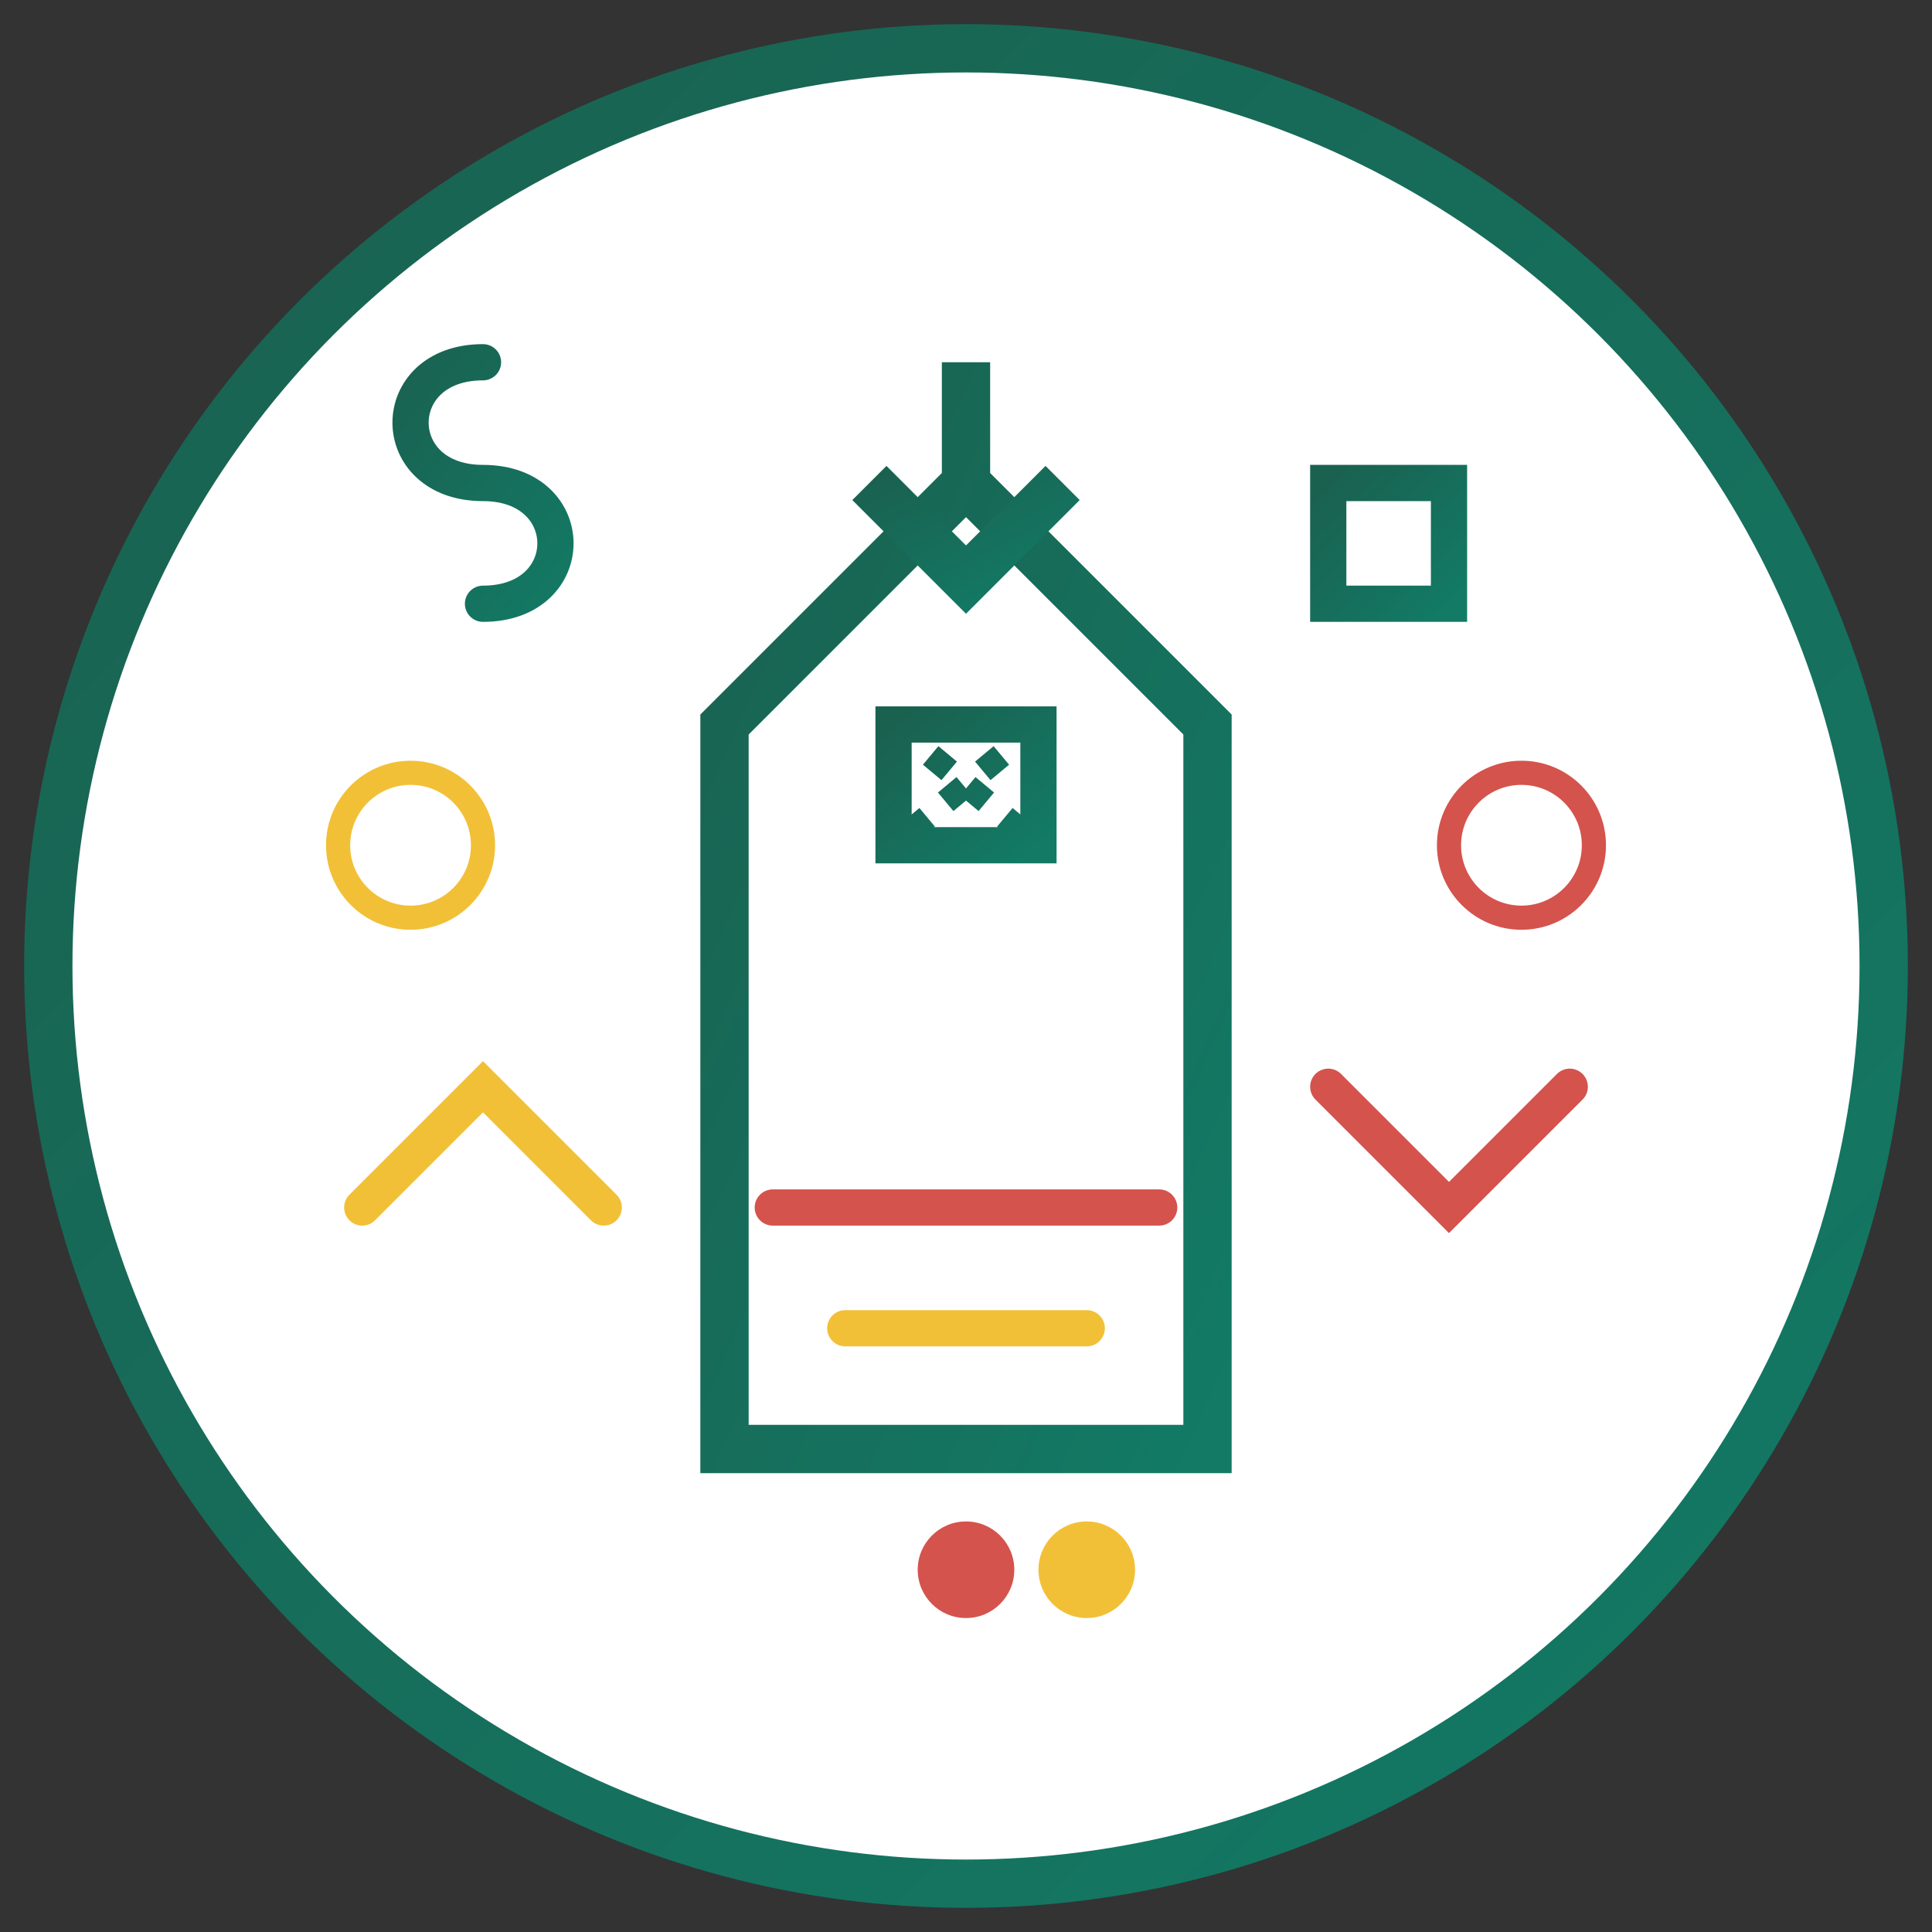
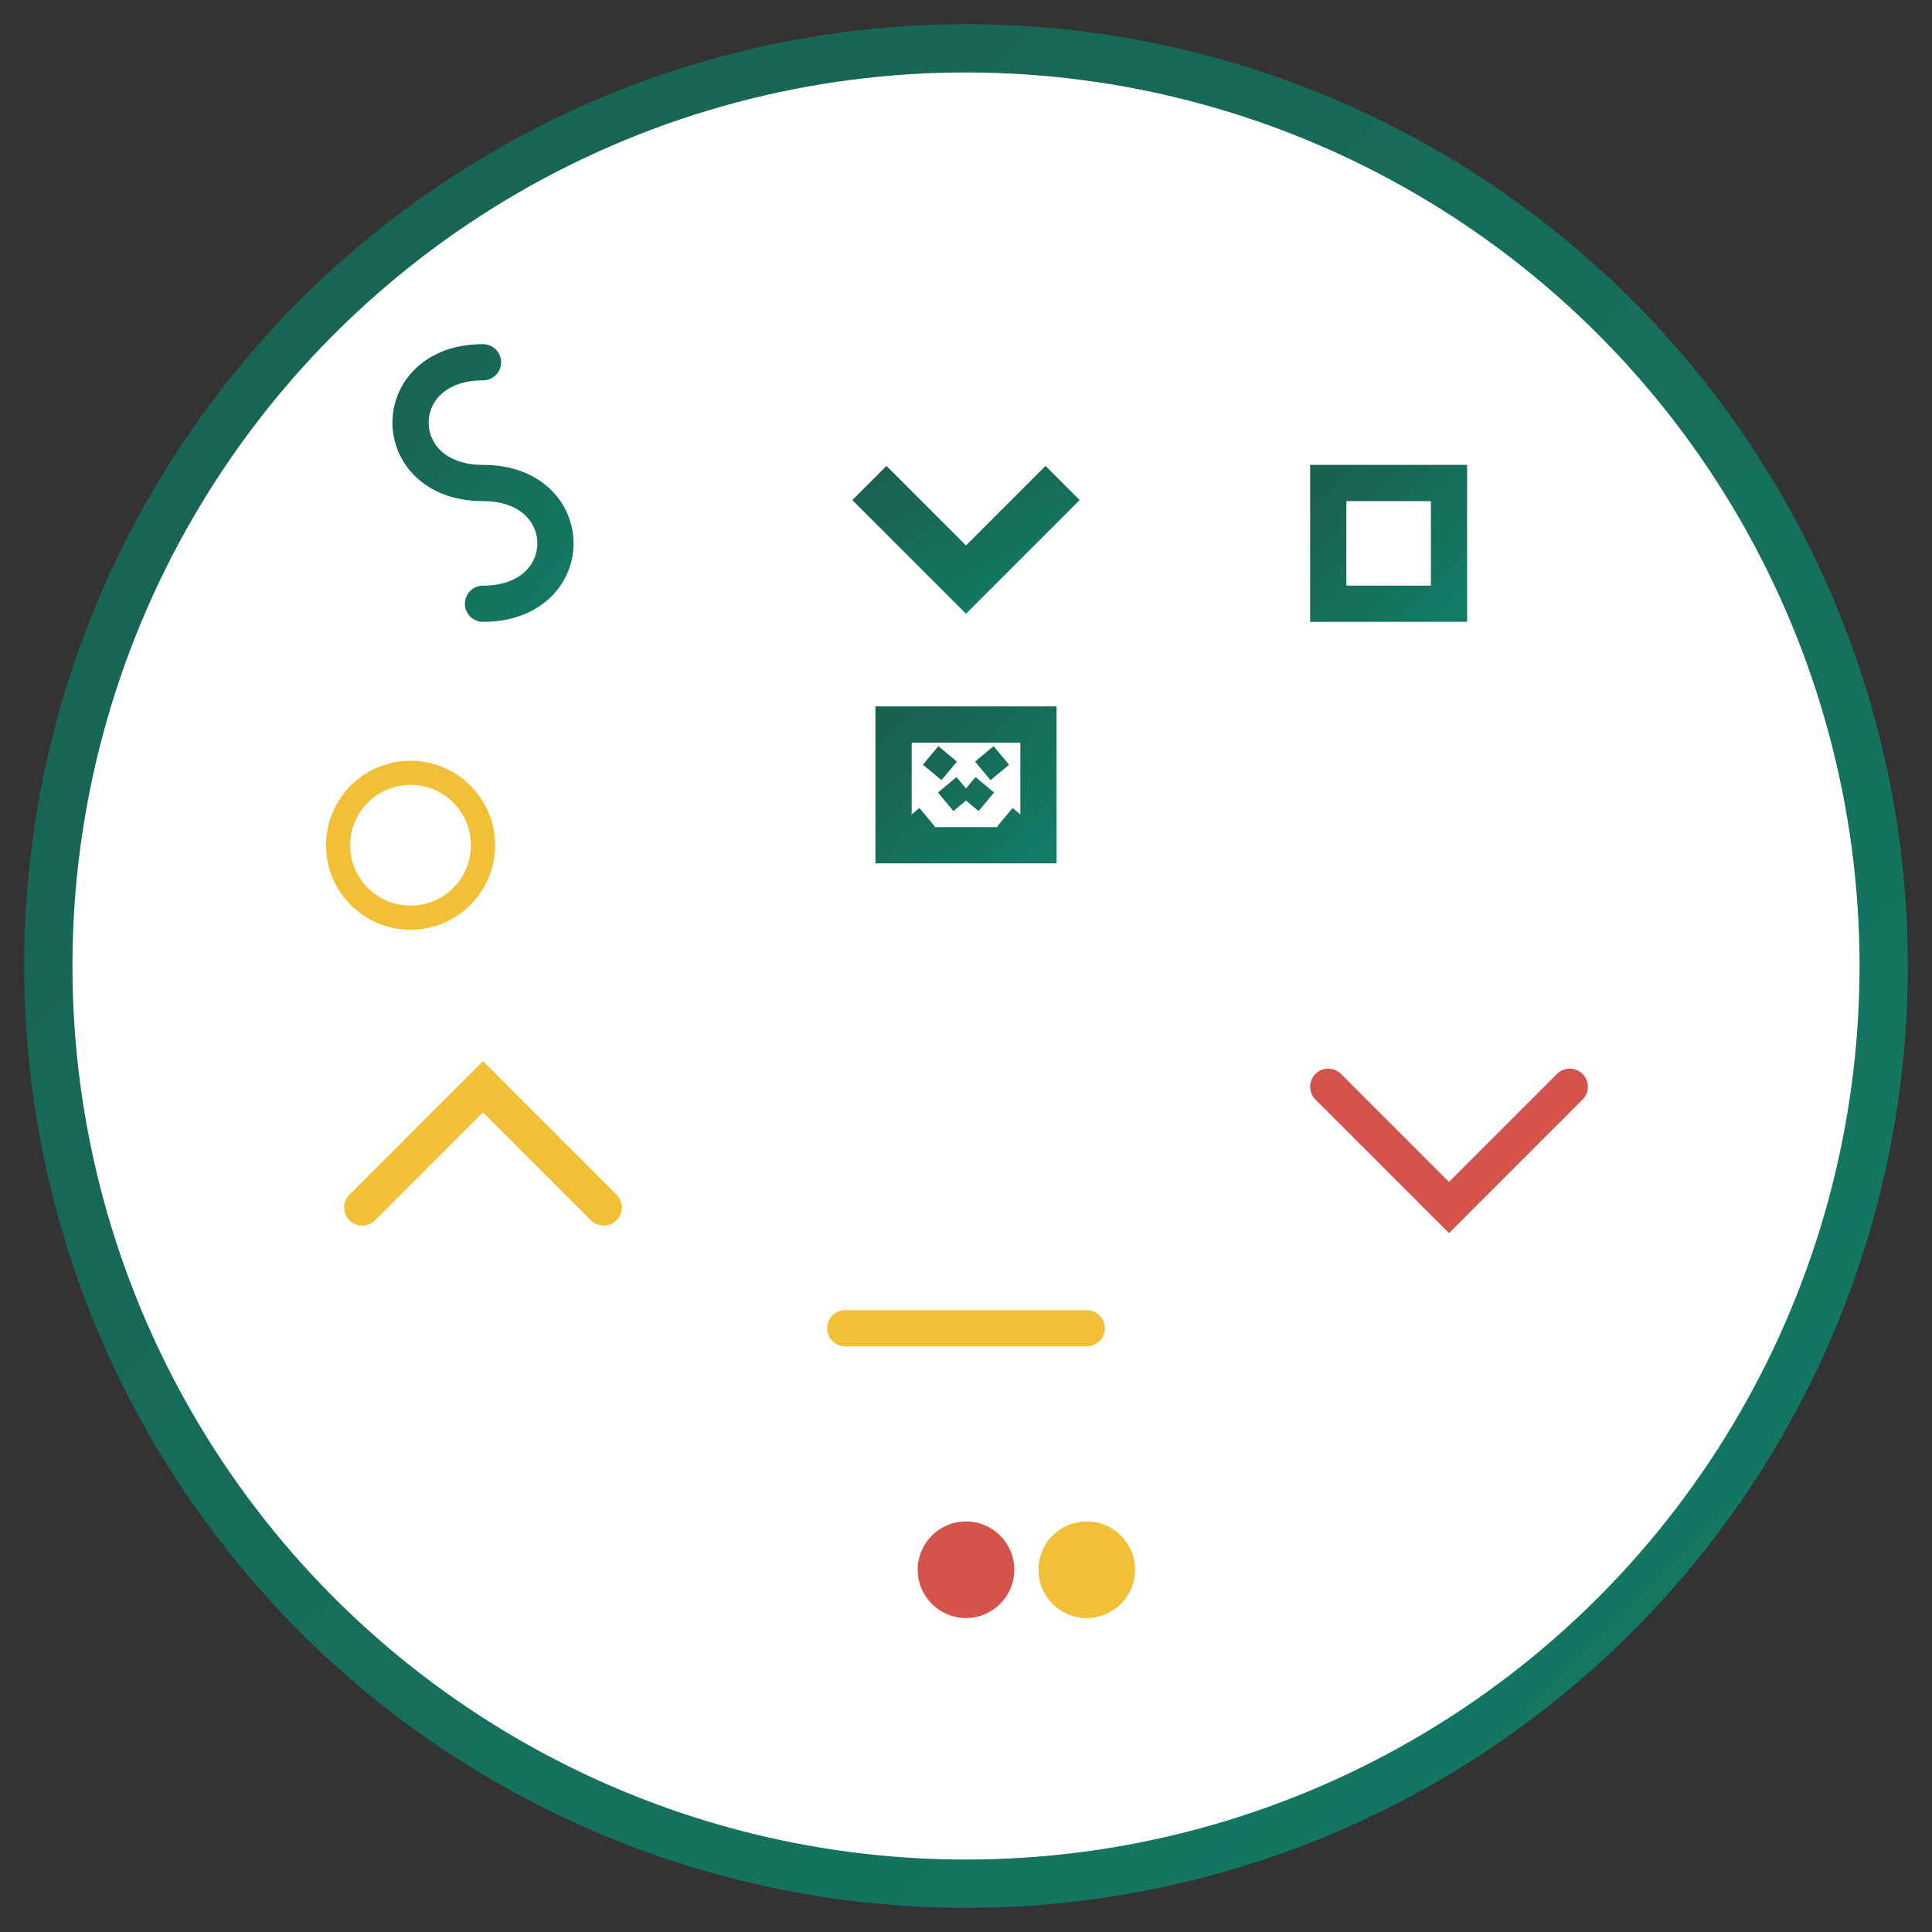
<svg xmlns="http://www.w3.org/2000/svg" width="80" height="80" viewBox="0 0 80 80">
  <rect x="0" y="0" width="80" height="80" fill="#333333" stroke="none" />
  <defs>
    <linearGradient id="style-gradient" x1="0%" y1="0%" x2="100%" y2="100%">
      <stop offset="0%" stop-color="#1a6150" />
      <stop offset="100%" stop-color="#127a65" />
    </linearGradient>
  </defs>
  <circle cx="40" cy="40" r="38" fill="white" stroke="url(#style-gradient)" stroke-width="2" />
-   <path d="M40,15 L40,20 M40,20 L30,30 L30,60 L50,60 L50,30 L40,20" fill="none" stroke="url(#style-gradient)" stroke-width="2" />
-   <path d="M30,40 L50,40" stroke="url(#style-gradient)" stroke-width="2" />
  <path d="M36,20 L40,24 L44,20" fill="none" stroke="url(#style-gradient)" stroke-width="2" />
  <path d="M37,30 L37,35 L43,35 L43,30 Z" fill="none" stroke="url(#style-gradient)" stroke-width="1.5" />
  <path d="M37,30 L43,35 M43,30 L37,35" stroke="url(#style-gradient)" stroke-width="1" stroke-dasharray="1,1" />
-   <path d="M32,50 L48,50" stroke="#d4534c" stroke-width="1.5" stroke-linecap="round" />
  <path d="M35,55 L45,55" stroke="#f2c037" stroke-width="1.5" stroke-linecap="round" />
  <circle cx="40" cy="65" r="2" fill="#d4534c" />
  <circle cx="45" cy="65" r="2" fill="#f2c037" />
  <path d="M20,15 C16,15 16,20 20,20 C24,20 24,25 20,25" fill="none" stroke="url(#style-gradient)" stroke-width="1.5" stroke-linecap="round" />
  <path d="M55,20 L60,20 L60,25 L55,25 L55,20 Z" fill="none" stroke="url(#style-gradient)" stroke-width="1.5" stroke-linecap="round" />
  <circle cx="17" cy="35" r="3" fill="none" stroke="#f2c037" stroke-width="1" />
-   <circle cx="63" cy="35" r="3" fill="none" stroke="#d4534c" stroke-width="1" />
  <path d="M15,50 L20,45 L25,50" fill="none" stroke="#f2c037" stroke-width="1.5" stroke-linecap="round" />
  <path d="M55,45 L60,50 L65,45" fill="none" stroke="#d4534c" stroke-width="1.5" stroke-linecap="round" />
</svg>